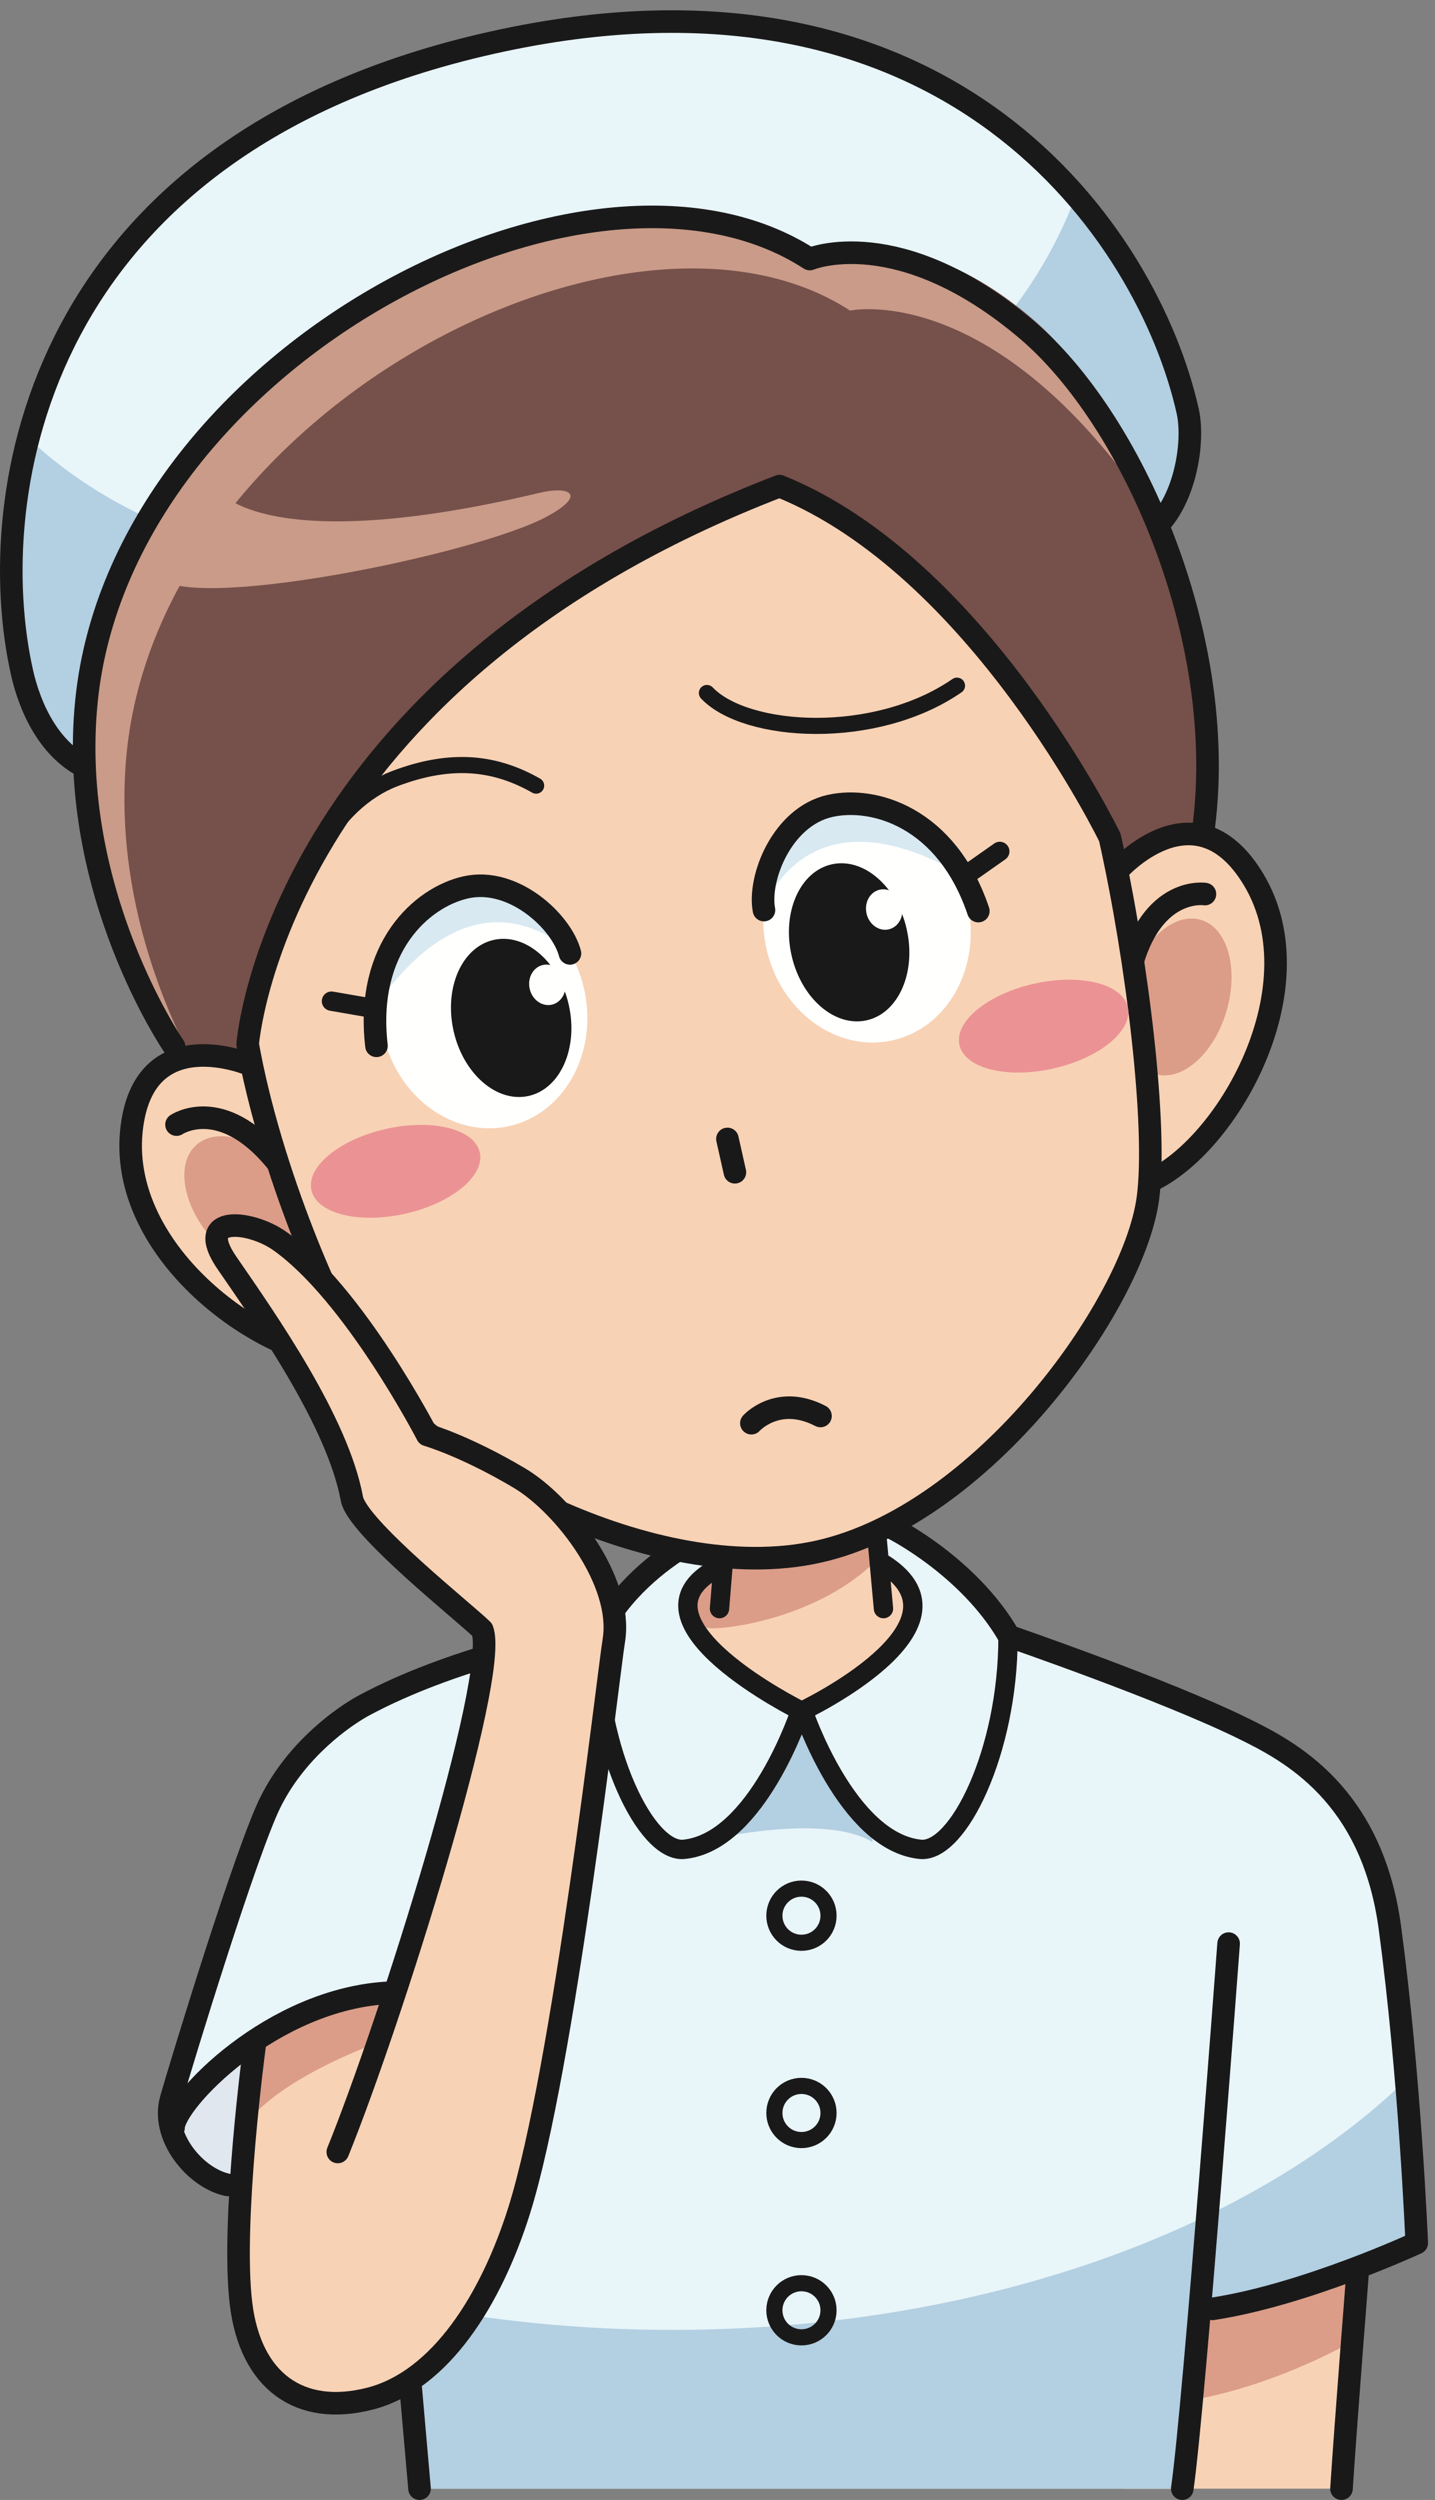
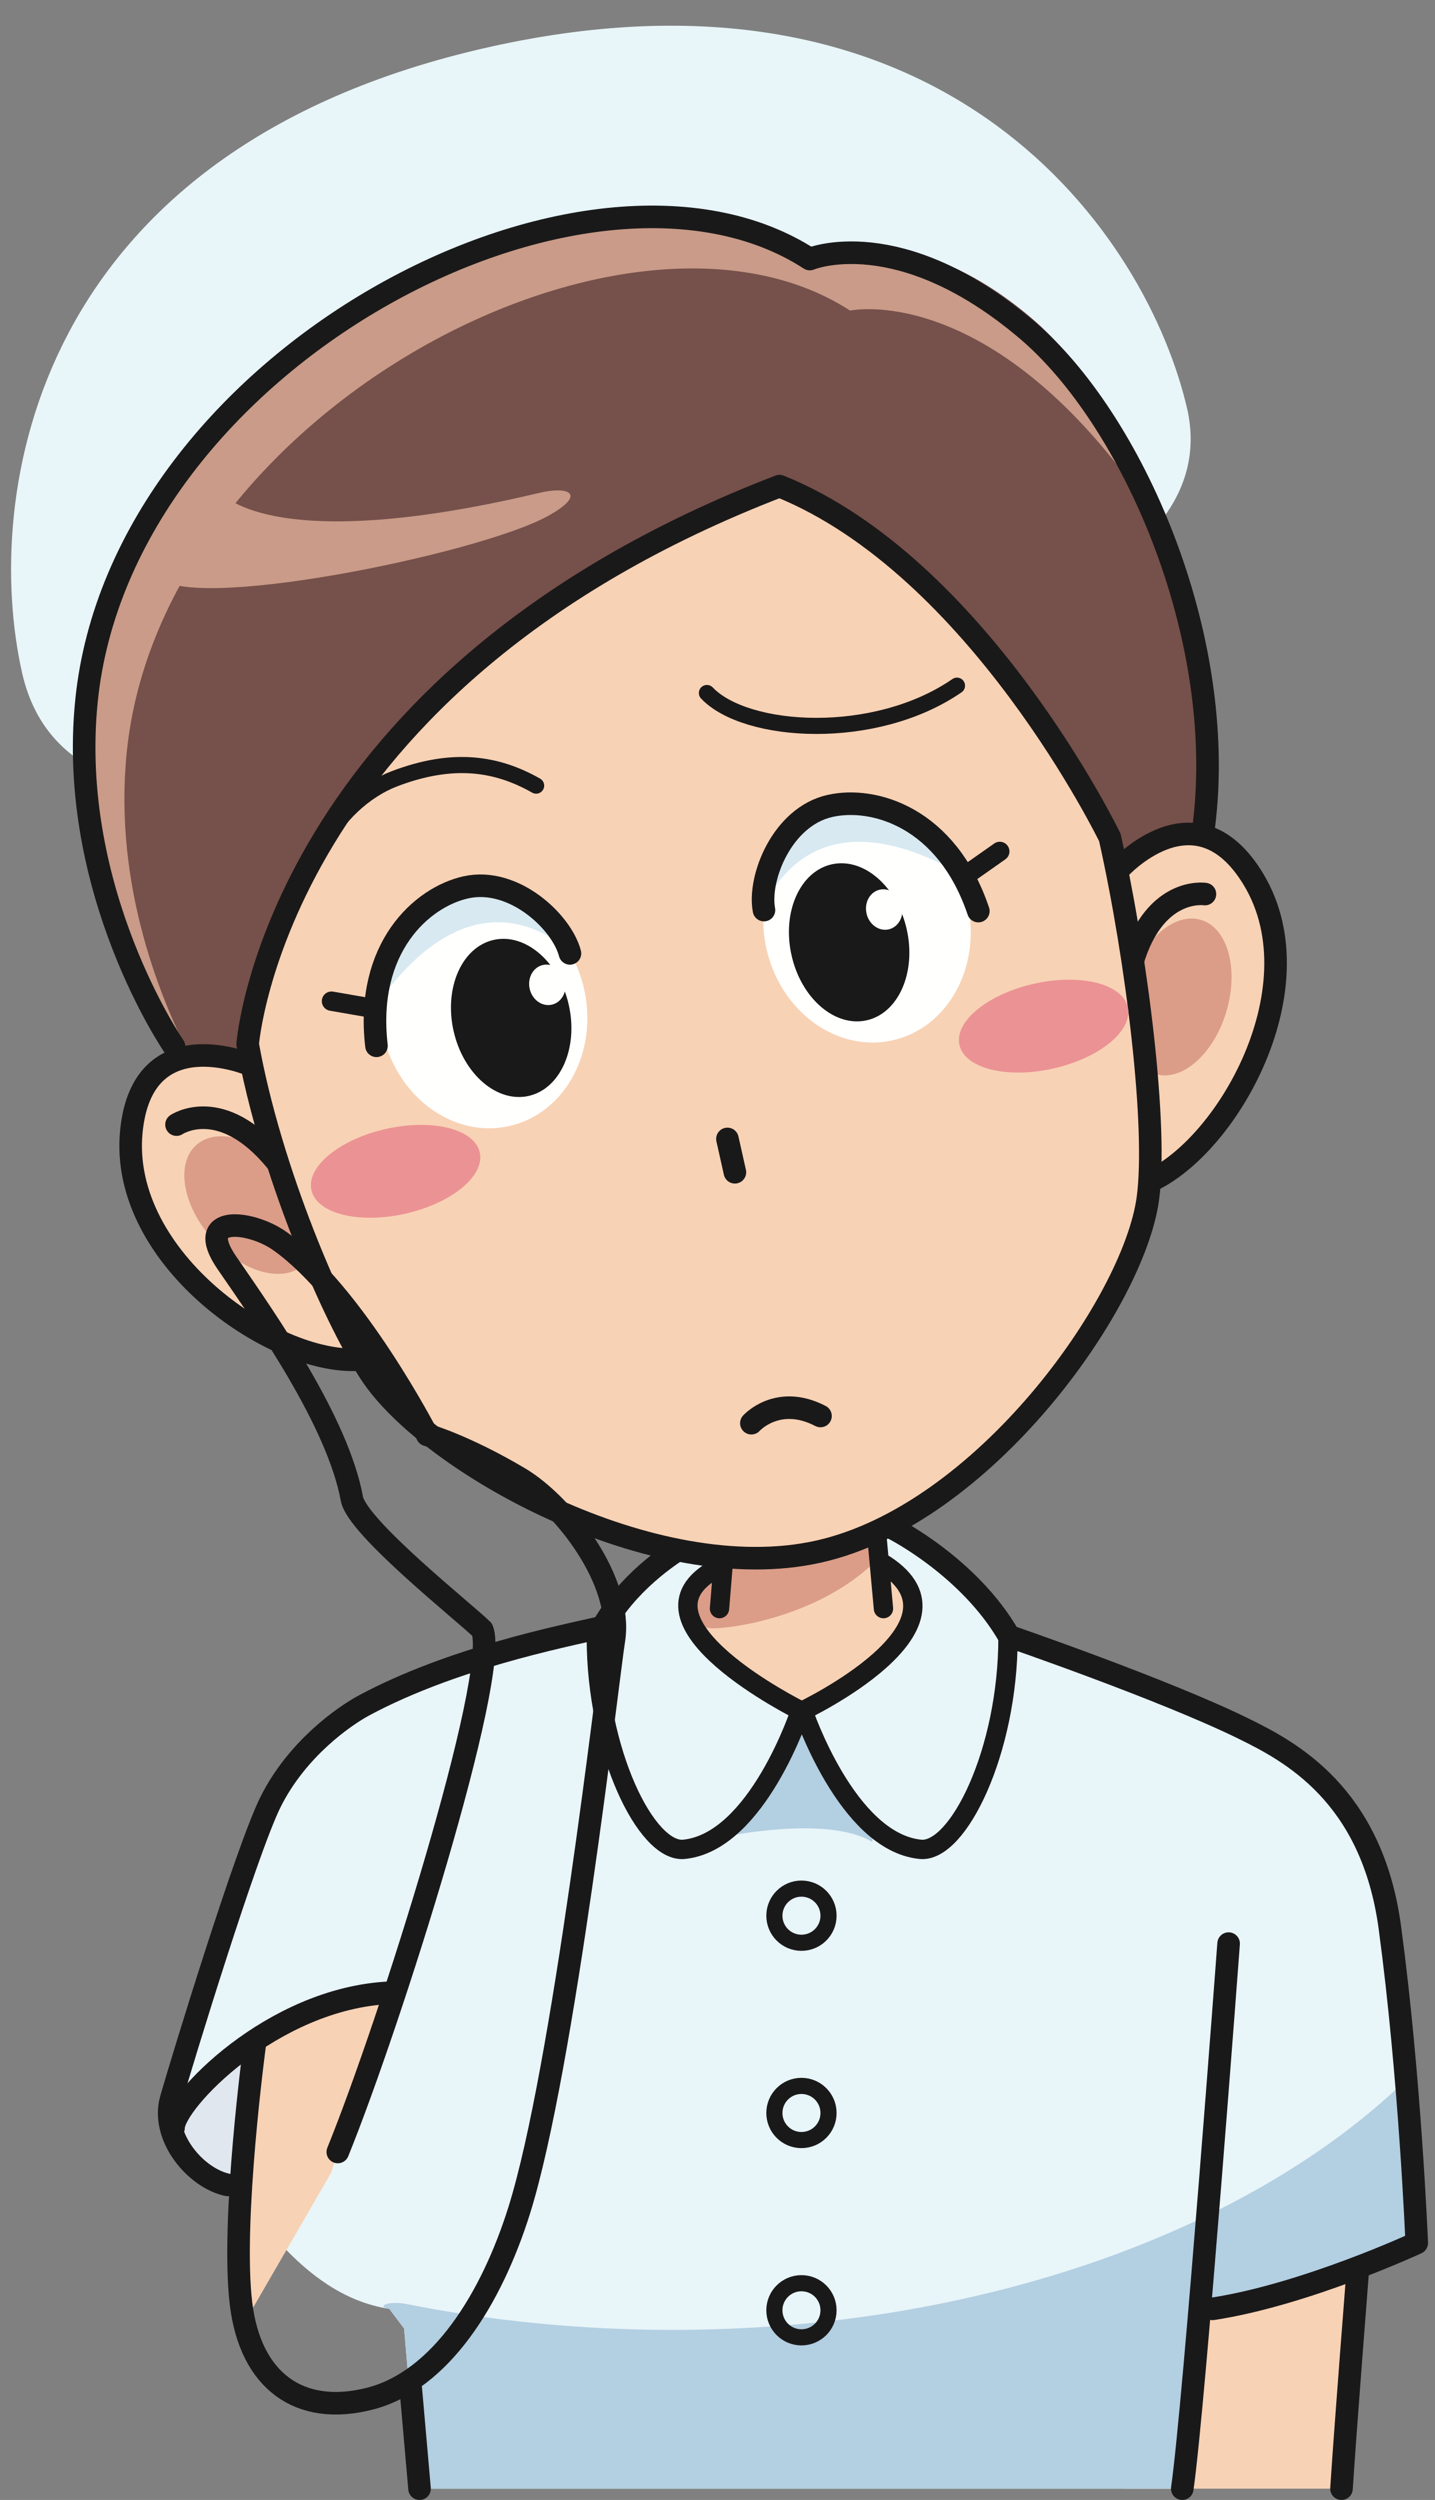
<svg xmlns="http://www.w3.org/2000/svg" version="1.1" x="0" y="0" width="445" height="775" viewBox="0, 0, 445, 775">
  <rect x="0" y="0" width="445" height="775" fill="#808080" stroke="none" />
  <g id="Layer_1">
    <path d="M421,704.51 C421,704.51 417.09,747.795 414.98,771.5 L348.67,771.5 L353.23,708.775 L421,704.51" fill="#F8D2B5" />
-     <path d="M364.725,717.26 C364.725,717.26 411.17,709.46 420.47,705.455 L420.08,725.48 C420.08,725.48 392.625,741.695 362.745,745.025 L364.725,717.26" fill="#DB9D88" />
    <path d="M376,715.76 C404.75,711.385 439.335,695.34 439.335,695.34 C439.335,695.34 437.25,643.775 431,597.525 C425.405,556.12 399.885,542.885 385.585,535.86 C361,523.775 312.92,507.235 312.92,507.235 C300.59,485.76 279.13,474.09 279.13,474.09 L217.6,474.09 C217.6,474.09 196.14,485.76 183.815,507.235 C183.815,507.235 144.025,515.04 119.44,527.125 C105.135,534.15 92.565,534.625 68.815,599 C63.835,612.5 52.565,653.69 52.565,653.69 C52.565,653.69 48.815,667.44 69.75,676.815 C77.175,680.14 91.98,711.385 120.73,715.76 L125.31,721.85 C127.215,744.46 128.975,763.615 130.1,771.5 L366.63,771.5 C367.575,764.905 368.96,750.385 370.5,732.6 C370.775,729.71 371.06,726.705 371.35,723.655 L376,715.76" fill="#E8F5F9" />
    <path d="M439.335,695.34 C439.335,695.34 438.44,673.105 436.05,644.745 C387.915,691.375 303.995,722.28 208.465,722.28 C179.755,722.28 152.115,719.455 126.16,714.275 C120.285,713.1 116.51,715.115 120.73,715.76 L125.31,721.85 C127.215,744.46 128.975,763.615 130.1,771.5 L366.63,771.5 C367.575,764.905 368.96,750.385 370.5,732.6 C370.775,729.71 371.06,726.705 371.35,723.655 L376,715.76 C404.75,711.385 439.335,695.34 439.335,695.34" fill="#B3CFE2" />
    <path d="M218.36,485.57 L219.48,474.93 L219.48,462.85 L278.035,460.155 L278.035,474.93 L279.09,484.93 L282.345,488.73 C302.01,504.8 248.76,530.31 248.76,530.31 C248.76,530.31 195.51,504.8 215.175,488.73 L218.36,485.57" fill="#F8D2B5" />
    <path d="M225.41,462.48 L223.735,488.995 C223.735,488.995 214.465,488.215 213.665,496.355 C212.985,503.295 218.285,504.89 221.56,504.79 C230.815,504.52 258.465,499.34 274.345,480.915 L273.23,465.495 L225.41,462.48" fill="#DB9D88" />
    <path d="M223.465,569.635 C223.465,569.635 256.22,562.38 270.51,571.015 C271.19,561.76 270.95,538.115 270.95,538.115 C270.95,538.115 244.7,529.9 226.89,538.135 C224.295,546.725 223.465,569.635 223.465,569.635" fill="#B3CFE2" />
    <path d="M215.175,488.73 C195.51,504.8 249.59,530.31 249.59,530.31 C249.59,530.31 234.9,571.025 212.11,573.3 C200.45,574.475 184.925,542.935 184.925,507.64 C184.925,507.64 203.965,482.62 207.99,479.875 C212.01,477.13 224.065,473.365 224.065,473.365 L222.185,487.115 L215.175,488.73" fill="#E8F5F9" />
    <path d="M273.645,487.115 L272.185,473.57 C272.185,473.57 281.24,476.46 284.17,477.37 C287.09,478.29 300.86,489.195 303.79,492.665 C306.71,496.14 312.59,507.64 312.59,507.64 C312.59,542.935 297.07,574.475 285.41,573.3 C262.605,571.025 247.93,530.31 247.93,530.31 C247.93,530.31 291.515,506.275 281.355,490.965 L273.645,487.115" fill="#E8F5F9" />
    <path d="M77.875,648.795 L79.75,632.755 C79.75,632.755 110.165,616.915 120.375,618.585 L102.665,673.585 L76.94,718.065 C72.565,703.375 74.75,676.19 77.875,648.795" fill="#F8D2B5" />
    <path d="M80,636.005 C80,636.005 58.56,646.17 55.17,653.835 C51.78,661.5 54.075,667.66 59.44,671.345 C66.94,676.5 75.22,676.97 75.22,676.97 L80,636.005" fill="#E0E7EF" />
    <path d="M256.93,593.88 C256.93,598.515 253.17,602.27 248.53,602.27 C243.895,602.27 240.14,598.515 240.14,593.88 C240.14,589.24 243.895,585.48 248.53,585.48 C253.17,585.48 256.93,589.24 256.93,593.88 z M256.93,655.04 C256.93,659.675 253.17,663.43 248.53,663.43 C243.895,663.43 240.14,659.675 240.14,655.04 C240.14,650.4 243.895,646.64 248.53,646.64 C253.17,646.64 256.93,650.4 256.93,655.04 z M256.93,716.2 C256.93,720.83 253.17,724.59 248.53,724.59 C243.895,724.59 240.14,720.83 240.14,716.2 C240.14,711.56 243.895,707.805 248.53,707.805 C253.17,707.805 256.93,711.56 256.93,716.2 z" fill-opacity="0" stroke="#1A1919" stroke-width="5" stroke-linecap="round" stroke-linejoin="round" />
    <g>
      <path d="M222.14,486.275 C192.14,502.525 248.23,530.31 248.23,530.31 C248.23,530.31 234.9,571.025 212.11,573.3 C200.45,574.475 184.925,542.935 184.925,507.64 M274.325,485.025 C303.905,504.195 249.015,530.31 249.015,530.31 C249.015,530.31 262.605,571.025 285.41,573.3 C297.07,574.475 312.59,542.935 312.59,507.64 M223.12,498.675 L224.755,478.795 M273.965,498.675 L271.805,474.93" fill-opacity="0" stroke="#1A1919" stroke-width="6" stroke-linecap="round" stroke-linejoin="round" />
      <path d="M127.25,739 L130.1,771.5 M277.14,473.93 C277.14,473.93 300.59,485.76 312.92,507.235 C312.92,507.235 361,523.775 385.585,535.86 C399.885,542.885 425.405,556.12 431,597.525 C437.25,643.775 439.335,695.34 439.335,695.34 C439.335,695.34 404.75,711.385 376,715.76 M214.375,477.915 C206.495,482.445 194.54,490.995 186.835,504.42 C173.07,507.54 140.05,514.19 113.08,528.58 C106.83,531.915 92.17,542.07 83.915,558.58 C76.415,573.58 56.41,639 53.08,650.665 C49.75,662.33 60.58,675.245 70.58,677.33 M381,602.525 C381,602.525 370.375,745.36 366.63,771.5 M421,704.51 C421,704.51 417.305,751.445 416,771.5" fill-opacity="0" stroke="#1A1919" stroke-width="7" stroke-linecap="round" stroke-linejoin="round" />
      <path d="M368.315,127.475 C378.58,177.095 301.14,204.57 199.295,227.385 C97.48,250.19 19.045,263.025 6.815,208.435 C-5.41,153.845 9.6,46.415 151.64,14.6 C293.685,-17.22 356.08,72.875 368.315,127.475" fill="#E8F5F9" />
    </g>
-     <path d="M186.095,168.41 C98.485,188.03 41.64,166.975 8.03,135.175 C1.38,160.66 2.13,187.515 6.815,208.435 C19.045,263.025 97.48,250.19 199.295,227.385 C301.14,204.57 378.435,174.855 368.315,127.475 C363.835,106.515 353.835,82.155 332.955,62.395 C316.14,105.495 273.705,148.795 186.095,168.41" fill="#B3CFE2" />
-     <path d="M29.855,239.28 C15.64,234.435 9.24,219.255 6.815,208.435 C-5.41,153.845 10.505,45.06 152.545,13.245 C294.59,-18.57 356.08,72.875 368.315,127.475 C370.55,137.48 367.27,156.63 356.965,164.685" fill-opacity="0" stroke="#1A1919" stroke-width="7" stroke-linecap="round" stroke-linejoin="round" />
    <path d="M53.99,324.455 C53.99,324.455 20.815,276.37 26.825,217.225 C37.56,111.315 182.27,35.665 251.12,80.305 C251.12,80.305 280.15,64.865 319.885,98.62 C352.1,126 380.65,196.61 373.35,255.795 L332.125,303.88 L108.435,367.755 L53.99,324.455" fill="#76504A" />
    <path d="M39.305,233.195 C50.05,127.295 194.76,51.645 263.61,96.29 C263.61,96.29 304.95,87.245 351.4,150.665 C353.365,153.335 338.675,125.25 338.54,125.645 C332.26,116.265 325.505,108.26 318.56,102.35 C278.84,68.6 251.12,80.305 251.12,80.305 C182.27,35.665 37.56,111.315 26.825,217.225 C20.815,276.37 53.99,324.455 53.99,324.455 L59.81,329.085 C50.46,311.455 35.055,275.125 39.305,233.195" fill="#C99B88" />
    <path d="M48.725,178.195 C55.415,190.705 148.46,171.935 170.06,159.89 C182.115,153.165 176.39,150.63 167.41,152.755 C82.515,172.95 68.085,152.335 68.085,152.335 L48.725,178.195" fill="#C99B88" />
    <path d="M346.695,269.745 C346.695,269.745 370.73,242.68 388.745,272.655 C409.445,307.09 378.715,359.01 353.705,367.355" fill="#F8D2B5" />
    <path d="M346.695,269.745 C346.695,269.745 370.73,242.68 388.745,272.655 C409.445,307.09 378.715,359.01 353.705,367.355" fill-opacity="0" stroke="#1A1919" stroke-width="7" stroke-linecap="round" stroke-linejoin="round" />
    <path d="M380.865,311.51 C377.67,324.865 368.13,334.605 359.555,333.26 C350.965,331.91 346.6,319.985 349.81,306.615 C352.99,293.255 362.545,283.51 371.13,284.875 C379.705,286.22 384.065,298.135 380.865,311.51" fill="#DB9D88" />
    <path d="M77.54,330.075 C77.54,330.075 44.255,315.845 40.745,350.64 C36.705,390.61 86.645,424.465 112.83,421.345" fill="#F8D2B5" />
    <path d="M77.54,330.075 C77.54,330.075 44.255,315.845 40.745,350.64 C36.705,390.61 86.645,424.465 112.83,421.345" fill-opacity="0" stroke="#1A1919" stroke-width="7" stroke-linecap="round" stroke-linejoin="round" />
    <path d="M64.43,382.425 C73.015,393.135 85.805,397.875 93,393.01 C100.195,388.11 99.04,375.47 90.445,364.74 C81.86,354.015 69.07,349.28 61.88,354.17 C54.695,359.045 55.845,371.685 64.43,382.425" fill="#DB9D88" />
    <path d="M373.655,277.165 C373.655,277.165 357.095,274.555 350.525,300.54 M54.74,348.635 C54.74,348.635 68.62,339.215 85.63,359.91" fill-opacity="0" stroke="#1A1919" stroke-width="7" stroke-linecap="round" stroke-linejoin="round" />
    <path d="M241.73,150.7 C85.3,210.88 76.8,323.715 76.8,323.715 C83.775,362.765 103.005,407.52 114.825,425.67 C132.84,453.3 202.695,492.465 253.835,481.005 C304.97,469.565 351.43,404.34 355.945,371.66 C358.98,349.635 352.71,297.785 344.175,259.625 C344.175,259.625 303.44,175.56 241.73,150.7" fill="#F8D2B5" />
    <path d="M241.73,150.7 C85.3,210.88 76.8,323.715 76.8,323.715 C83.775,362.765 103.005,407.52 114.825,425.67 C132.84,453.3 202.695,492.465 253.835,481.005 C304.97,469.565 351.43,404.34 355.945,371.66 C358.98,349.635 352.71,297.785 344.175,259.625 C344.175,259.625 303.44,175.56 241.73,150.7 z" fill-opacity="0" stroke="#1A1919" stroke-width="7" stroke-linecap="round" stroke-linejoin="round" />
    <path d="M181.16,306.725 C185.52,326.25 175.115,345.235 157.895,349.09 C140.695,352.945 123.16,340.225 118.795,320.695 C114.415,301.165 124.845,282.195 142.04,278.345 C159.27,274.485 176.78,287.195 181.16,306.725" fill="#FFFFFE" />
    <path d="M173.8,292.485 C167.23,281.18 163.255,274.275 142.06,279.02 C129.57,281.82 120.825,293.99 117.955,309.895 C129.9,293.405 149.675,276.15 173.8,292.485" fill="#D8E9F1" />
    <path d="M176.745,295.555 C174.195,285.76 159.27,271.77 144.445,275.085 C130.82,278.135 113.21,293.735 116.745,324.205" fill-opacity="0" stroke="#1A1919" stroke-width="7" stroke-linecap="round" stroke-linejoin="round" />
    <path d="M237.68,294.12 C242.055,313.64 259.575,326.37 276.8,322.5 C293.98,318.665 304.41,299.67 300.04,280.145 C295.66,260.61 278.145,247.915 260.95,251.75 C243.72,255.615 233.305,274.58 237.68,294.12" fill="#FFFFFE" />
    <path d="M238.265,278.085 C239.38,265.07 240.03,257.125 261.225,252.37 C273.71,249.58 286.81,256.85 296.185,270.025 C278.355,260.195 253.11,253.015 238.265,278.085" fill="#D8E9F1" />
    <path d="M236.91,282.13 C235.035,272.18 242.565,253.16 257.39,249.84 C271.01,246.78 293.59,253.37 303.385,282.44" fill-opacity="0" stroke="#1A1919" stroke-width="7" stroke-linecap="round" stroke-linejoin="round" />
    <path d="M245.455,296.13 C248.435,309.475 258.885,318.515 268.755,316.305 C278.62,314.095 284.185,301.475 281.185,288.115 C278.205,274.77 267.79,265.74 257.925,267.945 C248.06,270.15 242.455,282.77 245.455,296.13" fill="#1A1919" />
    <path d="M268.715,283.19 C269.48,286.58 272.55,288.79 275.57,288.11 C278.595,287.44 280.43,284.135 279.665,280.74 C278.9,277.335 275.835,275.135 272.815,275.805 C269.785,276.48 267.95,279.785 268.715,283.19" fill="#FFFFFE" />
    <path d="M176.39,311.555 C179.38,324.895 173.805,337.53 163.93,339.75 C154.065,341.955 143.635,332.905 140.645,319.56 C137.665,306.2 143.23,293.59 153.1,291.375 C162.97,289.165 173.395,298.2 176.39,311.555" fill="#1A1919" />
    <path d="M175.21,304.085 C175.97,307.475 174.135,310.78 171.11,311.46 C168.095,312.13 165.02,309.935 164.255,306.54 C163.495,303.13 165.34,299.825 168.355,299.15 C171.385,298.47 174.455,300.675 175.21,304.085" fill="#FFFFFE" />
    <path d="M96.57,368.95 C98.195,376.22 111.215,379.495 125.62,376.265 C140.025,373.04 150.405,364.52 148.785,357.26 C147.16,349.995 134.14,346.74 119.735,349.965 C105.32,353.195 94.945,361.69 96.57,368.95" fill="#EB9294" />
    <path d="M297.525,323.945 C299.155,331.21 312.175,334.485 326.575,331.255 C340.99,328.03 351.35,319.515 349.73,312.25 C348.115,304.98 335.095,301.73 320.69,304.955 C306.285,308.185 295.895,316.68 297.525,323.945" fill="#EB9294" />
    <path d="M99.665,262.835 C104.28,253.12 113.06,244.94 122.375,241.4 C140.49,234.505 154.065,236.615 166.255,243.55" fill-opacity="0" stroke="#1A1919" stroke-width="5" stroke-linecap="round" stroke-linejoin="round" />
    <path d="M225.58,353.075 L227.895,363.41 M53.99,324.455 C53.99,324.455 20.815,276.37 26.825,217.225 C37.56,111.315 182.27,35.665 251.12,80.305 C251.12,80.305 278.84,68.6 318.56,102.35 C350.785,129.74 380.65,196.61 373.35,255.795" fill-opacity="0" stroke="#1A1919" stroke-width="7" stroke-linecap="round" stroke-linejoin="round" />
    <path d="M102.795,310.365 L115.595,312.585 M310.035,263.945 L299.405,271.415" fill-opacity="0" stroke="#1A1919" stroke-width="6" stroke-linecap="round" stroke-linejoin="round" />
    <path d="M233.005,441.2 C233.005,441.2 241.175,432.065 254.435,438.965" fill-opacity="0" stroke="#1A1919" stroke-width="7" stroke-linecap="round" stroke-linejoin="round" />
    <path d="M219.22,214.835 C231.29,227.53 271.32,230.095 296.765,212.565" fill-opacity="0" stroke="#1A1919" stroke-width="5" stroke-linecap="round" stroke-linejoin="round" />
-     <path d="M75.065,660.25 L79.44,632.75 C79.44,632.75 105.92,617.025 121.315,618.69 L117.15,633.27 C117.15,633.27 84.75,644.625 75.065,660.25" fill="#DB9D88" />
    <path d="M53.815,659.625 C53.815,651.815 84.33,619.415 121,617.75" fill-opacity="0" stroke="#1A1919" stroke-width="7" stroke-linecap="round" stroke-linejoin="round" />
-     <path d="M104.75,667.125 C121,627.125 154.975,519.415 149.555,505.25 C144.555,500.25 110.765,473.54 109.125,464.625 C104.75,440.875 82.875,409.625 70.375,391.5 C59.93,376.355 77.725,378.37 86.625,384.625 C109.75,400.875 132.475,444.835 132.475,444.835 C132.475,444.835 144.14,448.17 161,458.17 C175.03,466.49 193.23,490.315 190.375,508.375 C188.5,520.25 174.75,641.5 161,685.25 C152.365,712.735 136.625,737.96 114.75,743.585 C92.875,749.21 77.66,738.08 74.75,714.21" fill="#F8D2B5" />
    <path d="M104.75,667.125 C121,627.125 154.975,519.415 149.555,505.25 C144.555,500.25 110.765,473.54 109.125,464.625 C104.75,440.875 82.875,409.625 70.375,391.5 C59.93,376.355 77.725,378.37 86.625,384.625 C109.75,400.875 132.475,444.835 132.475,444.835 C132.475,444.835 144.14,448.17 161,458.17 C175.03,466.49 193.23,490.315 190.375,508.375 C188.5,520.25 174.75,641.5 161,685.25 C152.365,712.735 136.625,737.96 114.75,743.585 C92.875,749.21 77.66,738.08 74.75,714.21 C71.625,688.585 78.97,634 78.97,634" fill-opacity="0" stroke="#1A1919" stroke-width="7" stroke-linecap="round" stroke-linejoin="round" />
  </g>
</svg>